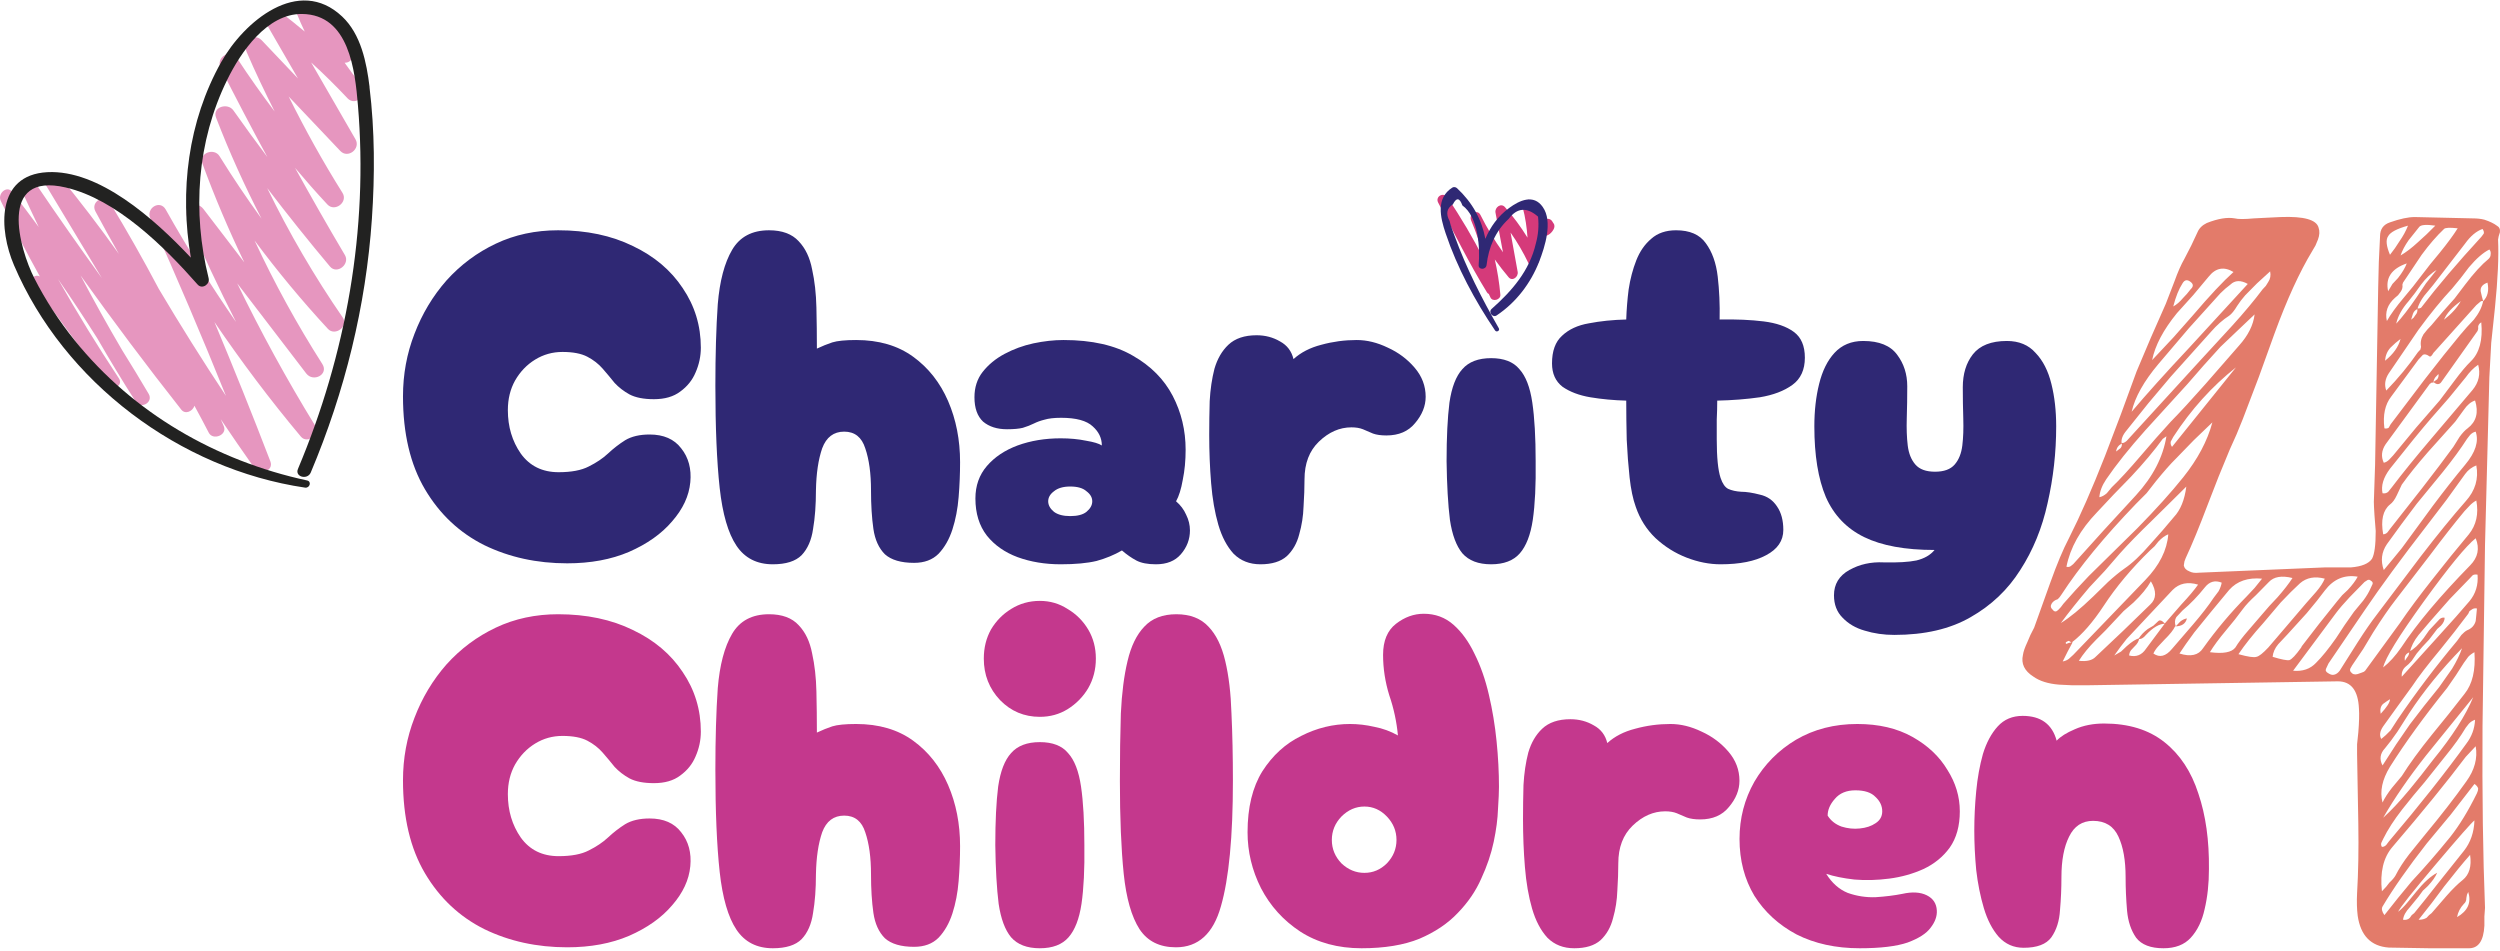
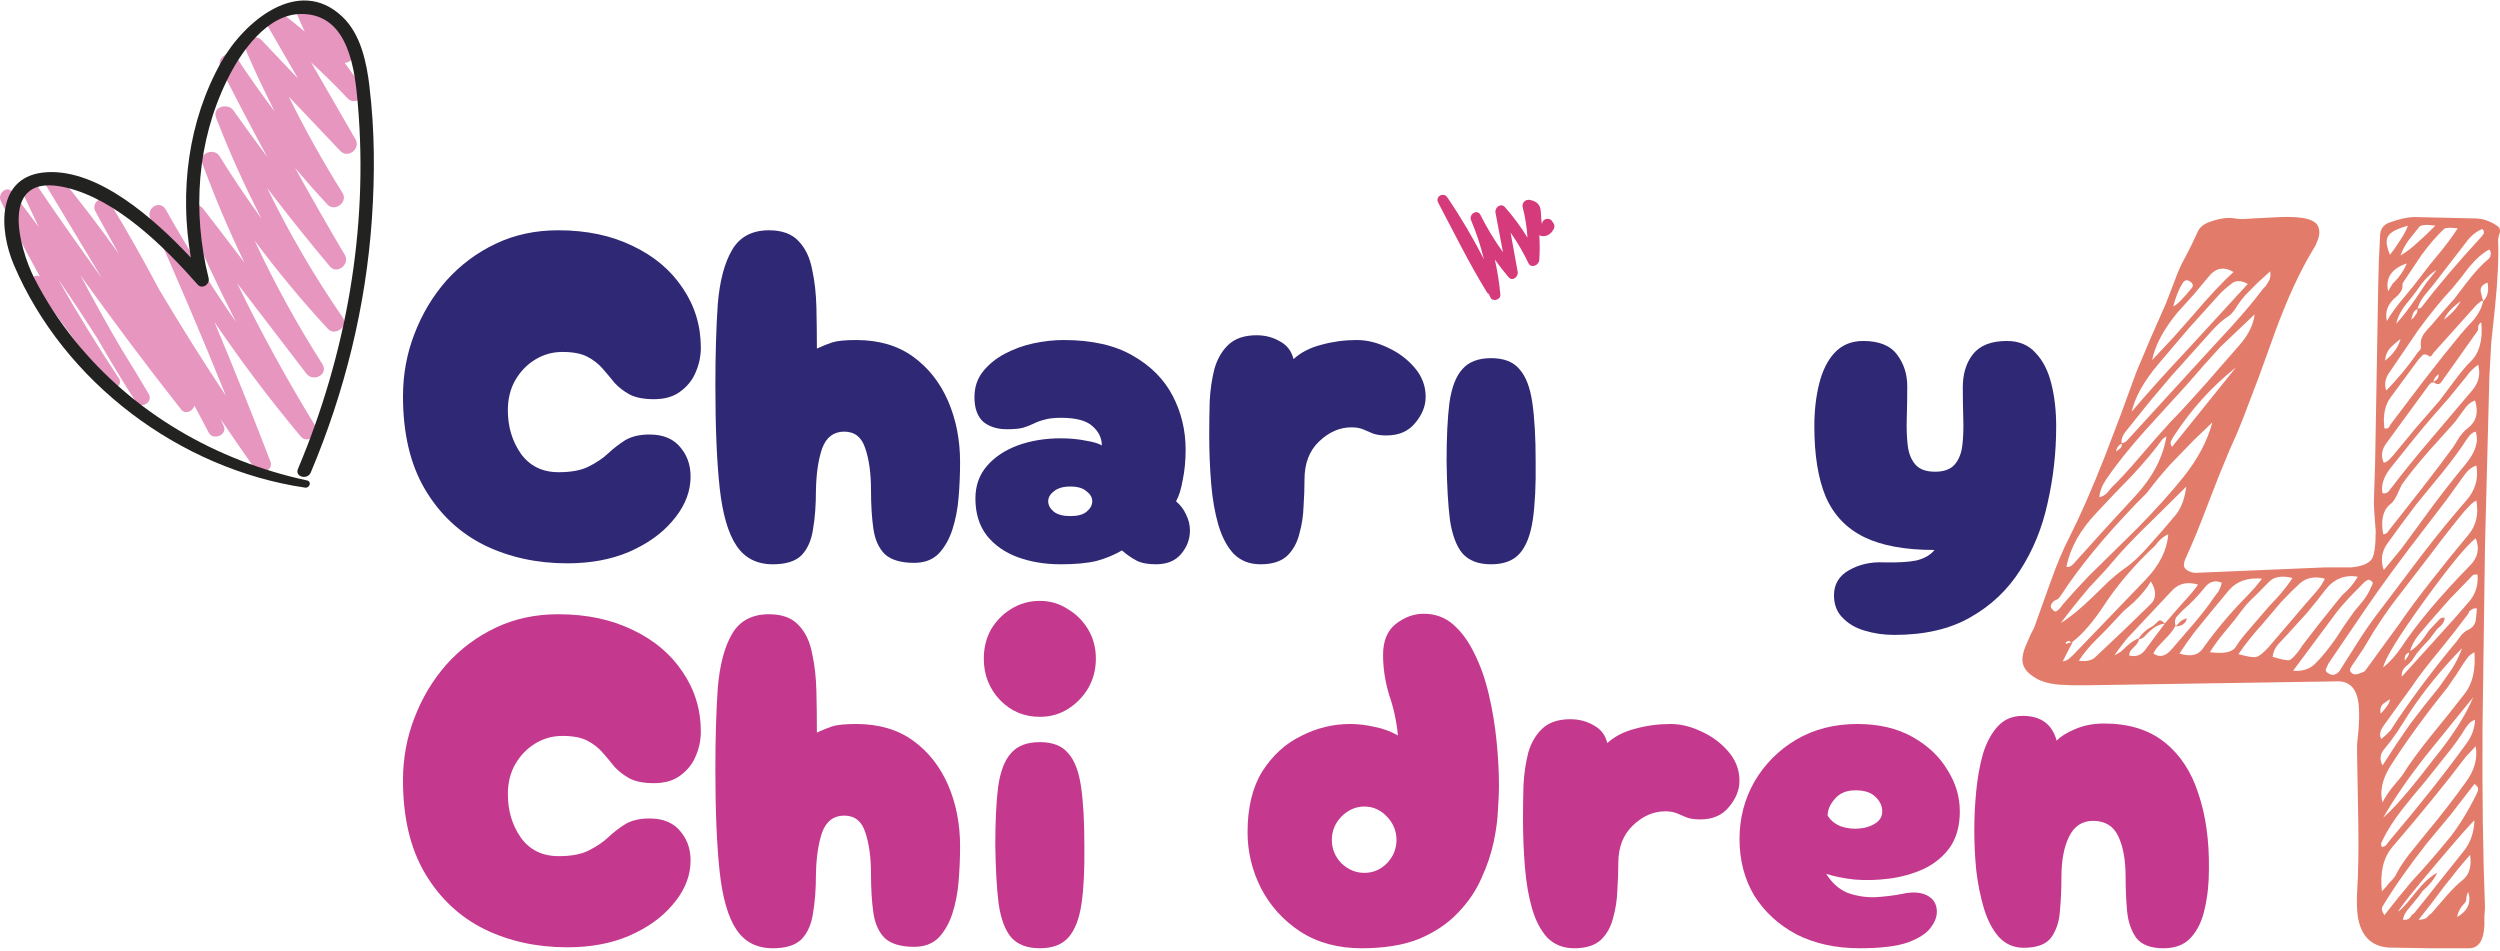
<svg xmlns="http://www.w3.org/2000/svg" width="226" height="86" viewBox="0 0 226 86" fill="none">
  <path d="M215.213 64.526C215.774 63.927 216.055 63.488 216.055 63.209L215.774 63.388L215.438 63.628C215.213 63.827 215.138 64.127 215.213 64.526ZM222.455 27.225C221.669 27.784 221.164 28.343 220.939 28.901C221.613 28.382 222.118 27.824 222.455 27.225ZM215.606 32.613C216.355 32.015 216.822 31.356 217.01 30.638L216.56 30.997L216.111 31.416C215.812 31.735 215.643 32.134 215.606 32.613ZM222.118 82.907C223.091 82.348 223.428 81.59 223.129 80.632L223.017 80.871L222.961 81.17C222.961 81.41 222.886 81.59 222.736 81.709C222.399 82.069 222.193 82.468 222.118 82.907ZM216.28 25.668L216.785 25.129C217.159 24.65 217.421 24.211 217.571 23.812C216.186 24.291 215.625 25.129 215.887 26.327L216.28 25.668ZM196.462 27.704C196.761 27.544 197.061 27.285 197.36 26.925L197.697 26.566L198.034 26.147C198.296 25.908 198.296 25.688 198.034 25.488C197.735 25.249 197.491 25.289 197.304 25.608C196.967 26.127 196.687 26.826 196.462 27.704ZM216.617 29.261C217.141 28.702 217.758 27.903 218.469 26.866L219.311 25.608L220.266 24.411C219.779 24.69 219.311 25.129 218.862 25.728L218.301 26.506L217.739 27.225C217.141 27.903 216.766 28.582 216.617 29.261ZM217.683 20.399C216.673 20.679 216.074 20.998 215.887 21.357C215.662 21.677 215.718 22.235 216.055 23.034L216.504 22.435L216.897 21.836C217.234 21.357 217.496 20.878 217.683 20.399ZM220.153 20.399C219.33 20.28 218.844 20.32 218.694 20.519L217.739 21.716C217.403 22.195 217.159 22.654 217.01 23.094C217.496 22.814 218.02 22.415 218.582 21.896L219.367 21.178L220.153 20.399ZM202.132 33.212C199.961 34.928 198.071 37.024 196.462 39.499L196.237 39.918C196.2 40.078 196.237 40.237 196.35 40.397L202.132 33.212ZM218.638 83.146C218.937 83.146 219.18 83.086 219.367 82.967L219.592 82.727L219.817 82.547L221.164 80.991C221.688 80.392 222.175 79.913 222.624 79.554C223.222 79.075 223.447 78.317 223.297 77.279C222.661 77.997 221.875 78.955 220.939 80.153L219.817 81.649L218.638 83.146ZM216.617 67.28L217.852 65.484L219.143 63.807L220.49 62.131L221.669 60.454C222.081 59.776 222.38 59.157 222.568 58.598C220.696 60.514 219.106 62.47 217.796 64.466L216.729 66.142C216.317 66.741 215.943 67.24 215.606 67.639C215.157 68.118 215.082 68.637 215.382 69.196L216.617 67.28ZM222.175 20.639C221.463 20.559 221.052 20.579 220.939 20.699C220.266 21.337 219.592 22.116 218.918 23.034L217.234 25.548L217.178 25.728C217.215 25.968 217.159 26.187 217.01 26.387L216.785 26.686L216.504 26.925C215.831 27.524 215.587 28.223 215.774 29.021C216.111 28.422 216.617 27.724 217.29 26.925L218.132 25.908L219.704 23.872L220.546 22.854C221.258 21.976 221.8 21.238 222.175 20.639ZM215.438 73.926C216.149 73.287 216.935 72.449 217.796 71.411L218.862 70.094L219.929 68.717C221.688 66.561 222.904 64.665 223.578 63.029L219.311 68.298C217.739 70.293 216.448 72.169 215.438 73.926ZM223.915 55.006C223.728 54.966 223.559 55.006 223.41 55.126L223.241 55.245L223.129 55.485L221.894 57.102L220.603 58.718C219.442 60.115 218.6 61.213 218.076 62.011L216.729 63.867L215.438 65.663C215.138 66.102 215.082 66.482 215.269 66.801C215.531 66.601 215.812 66.342 216.111 66.023L216.729 65.065C218.413 62.59 220.21 60.215 222.118 57.94L222.511 57.401C222.699 57.201 222.867 57.062 223.017 56.982C223.428 56.822 223.69 56.543 223.803 56.144L223.859 55.605L223.915 55.006ZM194.441 52.551C194.104 53.15 193.58 53.788 192.869 54.467L191.971 55.245L190.343 56.982L189.501 57.82C188.827 58.498 188.303 59.137 187.929 59.736C188.64 59.816 189.145 59.696 189.444 59.377L191.915 57.042L194.385 54.647C194.946 54.128 194.965 53.429 194.441 52.551ZM196.462 30.518L198.259 28.482C199.756 26.726 200.972 25.429 201.908 24.59C201.047 24.072 200.298 24.211 199.662 25.01L198.259 26.686L196.799 28.303C195.564 29.819 194.815 31.236 194.553 32.554L196.462 30.518ZM216.785 82.428C217.047 82.228 217.328 81.949 217.627 81.59L218.413 80.632C219.087 79.793 219.723 79.215 220.322 78.895C220.172 79.254 219.891 79.654 219.48 80.093L219.031 80.512L218.638 81.051L217.852 82.009C217.477 82.408 217.272 82.787 217.234 83.146C217.496 83.186 217.702 83.126 217.852 82.967L218.02 82.727L218.245 82.547C218.806 81.869 219.555 80.931 220.49 79.734L222.736 76.919C223.335 76.161 223.653 75.243 223.69 74.165C223.428 74.365 222.268 75.682 220.21 78.117C218.114 80.592 216.972 82.029 216.785 82.428ZM223.746 65.065C223.522 65.144 223.335 65.264 223.185 65.424L222.904 65.783C222.455 66.541 221.856 67.38 221.108 68.298L219.199 70.693L218.189 71.89L217.178 73.147C216.429 74.105 215.849 75.004 215.438 75.842L215.269 76.201C215.232 76.321 215.251 76.441 215.325 76.56C215.475 76.56 215.606 76.5 215.718 76.381L215.943 76.081C218.75 72.768 221.089 69.814 222.961 67.22C223.447 66.581 223.709 65.863 223.746 65.065ZM207.297 60.634C208.158 60.714 208.85 60.474 209.374 59.916C209.898 59.397 210.497 58.658 211.171 57.7L211.957 56.503L212.799 55.305L213.641 54.288C213.941 53.888 214.165 53.509 214.315 53.15L214.483 52.791C214.521 52.671 214.465 52.571 214.315 52.491C214.24 52.411 214.146 52.392 214.034 52.431L213.753 52.611L212.406 53.988C211.882 54.547 211.47 55.026 211.171 55.425L207.297 60.634ZM215.718 35.308C216.804 34.19 217.758 33.032 218.582 31.835L218.806 31.596L218.862 31.356C218.787 30.957 218.862 30.578 219.087 30.218L219.424 29.799L219.817 29.38L220.827 28.183L221.894 26.985L222.848 25.728C223.634 24.69 224.345 23.912 224.982 23.393C225.094 23.273 225.15 23.154 225.15 23.034C225.187 22.834 225.15 22.674 225.038 22.555C224.476 22.834 223.859 23.373 223.185 24.171L222.455 25.129L221.669 26.087C220.734 27.085 219.723 28.323 218.638 29.799L215.943 33.751C215.606 34.27 215.531 34.789 215.718 35.308ZM223.803 48.659C222.942 49.338 221.37 51.254 219.087 54.407C216.841 57.521 215.625 59.496 215.438 60.335C215.999 59.896 216.542 59.297 217.066 58.538C218.488 56.383 220.565 53.908 223.297 51.114C224.008 50.396 224.177 49.577 223.803 48.659ZM204.49 52.312C203.218 52.192 202.226 52.531 201.515 53.33L199.831 55.365L198.371 57.161C197.809 57.92 197.36 58.558 197.023 59.077C198.034 59.397 198.745 59.237 199.157 58.598C200.354 56.922 201.664 55.365 203.087 53.928L203.816 53.15L204.49 52.312ZM207.241 52.252C206.268 52.012 205.557 52.132 205.108 52.611L203.929 53.809C203.405 54.288 203.012 54.707 202.75 55.066L202.02 56.024L201.234 56.982C200.598 57.74 200.111 58.399 199.774 58.958C200.972 59.117 201.739 58.977 202.076 58.538C202.338 58.099 202.731 57.581 203.255 56.982L204.49 55.545L205.164 54.766L205.894 53.988C206.455 53.349 206.904 52.771 207.241 52.252ZM216.785 81.17L218.02 79.674C219.143 78.476 220.303 77.139 221.501 75.662C222.324 74.624 223.129 73.307 223.915 71.71C223.99 71.551 224.027 71.411 224.027 71.291C223.99 71.132 223.877 70.992 223.69 70.872L221.557 73.626L219.367 76.261C217.683 78.416 216.355 80.312 215.382 81.949C215.269 82.148 215.325 82.408 215.55 82.727L216.785 81.17ZM213.136 52.132C211.938 51.932 210.946 52.352 210.16 53.389C209.749 53.948 209.206 54.627 208.532 55.425L206.792 57.341L205.95 58.239C205.65 58.598 205.482 58.977 205.445 59.377C206.231 59.616 206.736 59.716 206.96 59.676C207.185 59.596 207.541 59.217 208.027 58.538L208.083 58.419L209.655 56.383L211.283 54.347L211.732 53.809L212.238 53.33C212.649 52.89 212.949 52.491 213.136 52.132ZM186.301 56.323C187.087 55.844 188.06 55.046 189.22 53.928L190.567 52.611C191.091 52.132 191.578 51.733 192.027 51.413C192.738 50.935 193.524 50.196 194.385 49.198L195.452 48.001L196.518 46.743C197.117 46.105 197.491 45.187 197.641 43.989L196.069 45.546L194.553 47.043C193.356 48.2 192.382 49.198 191.634 50.036L190.287 51.593L188.883 53.09C187.835 54.327 186.974 55.405 186.301 56.323ZM224.027 32.973C223.615 33.252 223.241 33.631 222.904 34.11L221.389 35.966L219.817 37.763C218.918 38.8 217.665 40.337 216.055 42.373C215.456 43.171 215.232 43.91 215.382 44.588C215.569 44.628 215.737 44.588 215.887 44.468L216.224 44.049C217.159 42.812 218.357 41.335 219.817 39.619L223.522 35.248C224.083 34.569 224.252 33.811 224.027 32.973ZM210.16 52.312C209.262 52.072 208.514 52.212 207.915 52.731C207.391 53.21 206.811 53.788 206.174 54.467L204.602 56.323C203.667 57.361 202.918 58.299 202.357 59.137C203.218 59.377 203.76 59.456 203.985 59.377C204.209 59.337 204.565 59.057 205.052 58.538L206.792 56.503L208.476 54.527L209.374 53.509C209.749 53.07 210.011 52.671 210.16 52.312ZM192.701 37.224C194.011 35.667 195.751 33.731 197.922 31.416L203.199 25.668C202.563 25.309 202.039 25.329 201.627 25.728L201.178 26.087L200.729 26.506L197.866 29.68L195.115 32.913C193.805 34.469 193 35.906 192.701 37.224ZM223.803 39.02C223.615 39.06 223.447 39.16 223.297 39.319L223.017 39.678C222.455 40.557 221.725 41.554 220.827 42.672L218.469 45.546L217.122 47.342L215.774 49.198C215.288 49.917 215.194 50.695 215.494 51.533C215.718 51.254 215.999 50.915 216.336 50.516L217.122 49.557L219.929 45.726C220.977 44.329 221.95 43.091 222.848 42.014C223.784 40.896 224.102 39.898 223.803 39.02ZM186.806 51.234C186.956 51.274 187.087 51.254 187.199 51.174L187.423 50.994L190.23 47.881L193.094 44.768C194.628 43.091 195.545 41.315 195.845 39.439L195.508 39.678C194.759 40.716 193.805 41.854 192.644 43.091L191.073 44.708L189.557 46.324C188.06 47.881 187.143 49.518 186.806 51.234ZM215.438 48.3C215.587 48.3 215.718 48.24 215.831 48.12L216.055 47.821L218.975 44.109C220.06 42.712 220.996 41.475 221.782 40.397L222.343 39.499C222.605 39.14 222.848 38.88 223.073 38.721C223.859 38.122 224.083 37.283 223.746 36.206C223.372 36.326 223.035 36.605 222.736 37.044L221.95 38.122L219.48 40.876C218.507 41.993 217.721 42.971 217.122 43.81L216.673 44.768C216.486 45.167 216.28 45.446 216.055 45.606C215.419 46.125 215.213 47.023 215.438 48.3ZM215.382 72.549C215.569 72.15 215.849 71.71 216.224 71.231L217.122 70.154C217.796 69.076 218.713 67.819 219.873 66.382L221.332 64.586L222.792 62.73C223.503 61.851 223.803 60.594 223.69 58.958C223.466 59.077 223.279 59.217 223.129 59.377L222.736 59.916L222.006 61.053L221.22 62.191C219.162 64.745 217.44 67.12 216.055 69.316C215.344 70.473 215.12 71.551 215.382 72.549ZM215.718 80.153L215.999 79.793C216.261 79.554 216.448 79.334 216.56 79.135C216.86 78.536 217.272 77.897 217.796 77.219L219.199 75.483C220.659 73.726 221.913 72.11 222.961 70.633C223.709 69.595 223.99 68.537 223.803 67.46L222.904 68.418C221.22 70.653 219.012 73.367 216.28 76.56C215.456 77.518 215.138 78.855 215.325 80.572L215.718 80.153ZM202.301 29.859L200.729 31.356L199.213 33.032L197.753 34.709L193.936 38.9C192.476 40.537 191.297 42.014 190.399 43.331C190.025 43.889 189.819 44.428 189.781 44.947C190.006 44.907 190.23 44.788 190.455 44.588L190.904 44.049C191.578 43.41 192.476 42.433 193.599 41.115L194.89 39.619L196.237 38.122C197.061 37.283 198.109 36.146 199.381 34.709L202.413 31.236C203.236 30.318 203.704 29.38 203.816 28.422L202.301 29.859ZM223.859 45.247C223.634 45.366 223.428 45.526 223.241 45.726L222.792 46.205C221.894 47.282 220.846 48.62 219.648 50.216L216.56 54.228C215.999 54.946 215.325 55.924 214.539 57.161L213.641 58.658L212.631 60.155L212.462 60.454C212.425 60.574 212.443 60.674 212.518 60.754C212.668 60.953 212.874 61.013 213.136 60.933L213.473 60.814C213.622 60.774 213.735 60.714 213.81 60.634L216.953 56.323C217.739 55.166 218.75 53.809 219.985 52.252L221.557 50.276L223.185 48.3C223.859 47.462 224.083 46.444 223.859 45.247ZM223.859 42.073C223.447 42.233 223.11 42.492 222.848 42.852L221.164 45.187L219.424 47.462C217.103 50.456 215.213 53.03 213.753 55.186L210.497 59.975L210.273 60.454C210.198 60.614 210.273 60.754 210.497 60.873C210.684 60.993 210.853 61.033 211.003 60.993C211.19 60.953 211.358 60.834 211.508 60.634L213.136 58.059C213.772 57.062 214.352 56.223 214.876 55.545L218.806 50.336C220.341 48.34 221.707 46.664 222.904 45.306C223.765 44.349 224.083 43.271 223.859 42.073ZM198.315 39.798L196.687 41.475C196.237 41.914 195.639 42.592 194.89 43.51L194.048 44.588L193.094 45.546C190.212 48.54 187.966 51.274 186.357 53.749L186.188 53.988L186.02 54.168C185.758 54.248 185.571 54.387 185.458 54.587C185.346 54.786 185.384 54.966 185.571 55.126C185.72 55.325 185.889 55.325 186.076 55.126L186.301 54.886L186.525 54.587L187.648 53.33L188.827 52.072L193.206 47.761C194.89 46.045 196.275 44.508 197.36 43.151C198.67 41.514 199.55 39.858 199.999 38.182L198.315 39.798ZM191.802 40.038C191.915 40.078 192.064 40.018 192.251 39.858L198.876 32.613L201.795 29.44C202.881 28.243 203.798 27.145 204.546 26.147L204.827 25.848L205.052 25.488C205.239 25.209 205.295 24.89 205.22 24.531L204.041 25.608L202.974 26.686L202.581 27.165L202.245 27.644C201.983 28.083 201.739 28.382 201.515 28.542C200.953 28.901 200.411 29.38 199.887 29.979L196.237 34.05L194.216 36.445L192.251 38.9C191.877 39.339 191.728 39.738 191.802 40.098C191.503 40.257 191.335 40.497 191.297 40.816L191.69 40.517C191.802 40.397 191.84 40.237 191.802 40.038ZM219.817 34.589L219.648 34.709L215.662 40.157C215.288 40.716 215.232 41.275 215.494 41.834C215.681 41.794 215.849 41.694 215.999 41.535L216.336 41.175L218.413 38.661L220.546 36.206L221.894 34.41C222.455 33.651 222.942 33.072 223.353 32.673C224.139 31.915 224.458 30.737 224.308 29.141C224.158 29.221 224.065 29.34 224.027 29.5V29.739L223.971 29.919L220.659 34.589C220.472 34.789 220.247 34.769 219.985 34.529L220.322 34.29C220.434 34.13 220.472 33.971 220.434 33.811L220.153 34.11C220.041 34.27 219.985 34.43 219.985 34.589H219.817ZM187.311 58.059C187.274 58.099 187.218 58.079 187.143 58L187.03 57.94H186.974L186.75 58.059V58.179C186.787 58.219 186.825 58.219 186.862 58.179L187.03 58.119L187.367 58.059L186.918 58.898L186.469 59.796C186.694 59.756 186.881 59.676 187.03 59.556L187.423 59.197L193.936 52.431C195.208 51.114 195.901 49.737 196.013 48.3C195.714 48.42 195.414 48.639 195.115 48.959L194.778 49.378L194.385 49.737C192.701 51.374 191.297 53.05 190.174 54.766C189.201 56.243 188.247 57.341 187.311 58.059ZM224.476 27.225C224.364 27.185 224.252 27.225 224.139 27.345L223.859 27.584L220.153 31.715L219.985 31.895L219.873 32.075C219.76 32.234 219.667 32.274 219.592 32.194C219.367 32.035 219.18 31.995 219.031 32.075L218.638 32.494L216.167 35.847C215.606 36.565 215.4 37.523 215.55 38.721C215.7 38.76 215.831 38.74 215.943 38.661L216.111 38.361L219.199 34.29C220.434 32.693 221.501 31.356 222.399 30.278L223.017 29.56L223.634 28.901C224.083 28.343 224.364 27.784 224.476 27.225C224.888 26.826 225.019 26.267 224.869 25.548C224.42 25.708 224.214 25.968 224.252 26.327L224.364 26.806L224.476 27.225ZM217.796 58.898C218.207 58.698 218.638 58.299 219.087 57.7L219.592 56.982L220.546 55.964C220.696 55.844 220.846 55.804 220.996 55.844C220.996 56.084 220.883 56.323 220.659 56.563L220.322 56.862L220.097 57.161L219.592 57.82L218.975 58.479L218.469 59.077L218.02 59.736L217.739 60.035L217.459 60.275C217.197 60.514 217.084 60.814 217.122 61.173L220.266 57.7C221.613 56.223 222.605 55.106 223.241 54.347C223.803 53.669 224.046 52.87 223.971 51.952C223.784 51.913 223.634 51.932 223.522 52.012L223.241 52.312L221.445 54.168L219.76 56.084L218.638 57.401C218.226 57.92 217.964 58.439 217.852 58.958C217.477 59.077 217.328 59.337 217.403 59.736L217.515 59.556L217.683 59.317C217.758 59.197 217.796 59.057 217.796 58.898ZM197.192 54.647C197.866 53.928 198.371 53.33 198.708 52.85C197.772 52.571 197.005 52.731 196.406 53.33L192.251 57.76L191.69 58.479L191.129 59.257L191.746 58.898L192.251 58.419C192.701 58.02 193.075 57.78 193.374 57.7C193.374 57.94 193.225 58.199 192.925 58.479L192.644 58.778C192.532 58.938 192.476 59.097 192.476 59.257C193.112 59.417 193.618 59.217 193.992 58.658L195.732 56.323L197.192 54.647ZM196.63 56.623C196.481 56.942 196.163 57.341 195.676 57.82L195.115 58.419C194.928 58.618 194.778 58.838 194.666 59.077C195.227 59.476 195.788 59.337 196.35 58.658L198.259 56.443C199.045 55.525 199.662 54.727 200.111 54.048L200.56 53.449C200.71 53.17 200.804 52.91 200.841 52.671C200.242 52.431 199.737 52.571 199.325 53.09C198.689 53.888 198.015 54.587 197.304 55.186L196.743 55.784C196.593 56.024 196.574 56.303 196.687 56.623H196.63ZM218.694 27.884L218.862 27.824C220.359 25.868 222.175 23.732 224.308 21.417L224.532 21.118C224.57 20.998 224.532 20.858 224.42 20.699C223.859 20.898 223.335 21.337 222.848 22.016L219.985 25.728L219.592 26.207L219.143 26.746C218.844 27.145 218.638 27.544 218.525 27.943C218.338 28.023 218.207 28.163 218.132 28.362L217.964 28.901L218.189 28.722L218.357 28.482C218.507 28.323 218.563 28.123 218.525 27.884H218.694ZM214.596 45.366C214.633 44.488 214.67 43.371 214.708 42.014L214.989 25.968L215.045 23.692L215.157 21.357C215.157 20.719 215.456 20.299 216.055 20.1C216.953 19.781 217.702 19.621 218.301 19.621L223.522 19.741C223.934 19.741 224.289 19.781 224.589 19.86C225.075 20.02 225.449 20.2 225.711 20.399C225.936 20.519 226.03 20.719 225.992 20.998L225.88 21.357L225.824 21.657C225.899 23.173 225.805 25.229 225.543 27.824L225.206 30.997L225.038 34.11L224.645 49.258L224.42 65.663C224.383 71.89 224.458 77.359 224.645 82.069C224.645 82.188 224.626 82.448 224.589 82.847V83.685C224.514 85.082 224.027 85.761 223.129 85.721H219.536L215.943 85.661C214.334 85.541 213.398 84.583 213.136 82.787C213.061 82.188 213.042 81.51 213.08 80.751C213.192 78.875 213.229 76.78 213.192 74.465L213.08 68.178V67.28L213.192 66.202C213.267 65.284 213.286 64.566 213.248 64.047C213.173 62.41 212.537 61.592 211.339 61.592L188.546 61.951H187.367L186.132 61.891C185.159 61.812 184.392 61.572 183.83 61.173C183.007 60.654 182.689 59.995 182.876 59.197C182.913 58.918 183.044 58.538 183.269 58.059L183.55 57.401L183.887 56.742L185.346 52.671C185.945 50.994 186.506 49.657 187.03 48.659C188.041 46.664 189.126 44.189 190.287 41.235L191.746 37.403L193.15 33.571L194.441 30.518L195.788 27.464L196.574 25.429C196.874 24.59 197.173 23.912 197.473 23.393L198.09 22.195L198.652 20.998C198.801 20.639 199.082 20.359 199.494 20.16C200.504 19.761 201.346 19.621 202.02 19.741C202.319 19.821 202.9 19.821 203.76 19.741L204.939 19.681L206.174 19.621C208.27 19.541 209.412 19.86 209.599 20.579C209.711 20.898 209.693 21.258 209.543 21.657L209.318 22.195L209.038 22.674C207.877 24.59 206.736 27.085 205.613 30.159L204.209 34.05L202.75 37.882L202.188 39.259L201.571 40.636L200.56 43.091L199.606 45.546C198.82 47.622 198.146 49.258 197.585 50.456L197.473 50.755L197.416 51.114C197.454 51.354 197.622 51.533 197.922 51.653C198.146 51.773 198.427 51.813 198.764 51.773L210.16 51.294H212.518C213.491 51.214 214.128 50.955 214.427 50.516C214.652 50.116 214.764 49.278 214.764 48.001L214.652 46.564C214.614 45.965 214.596 45.566 214.596 45.366ZM195.732 56.383C195.208 56.383 194.628 56.722 193.992 57.401C193.767 57.68 193.543 57.8 193.318 57.76C193.505 57.441 193.786 57.141 194.16 56.862L194.666 56.563L195.115 56.144C195.19 56.064 195.302 56.064 195.452 56.144L195.732 56.383ZM196.687 56.623L197.08 56.203C197.267 56.044 197.473 55.944 197.697 55.904C197.585 56.383 197.229 56.623 196.63 56.623H196.687Z" fill="#E37B6A" />
  <path d="M51.278 50.925C48.537 50.925 46.04 50.379 43.789 49.286C41.538 48.165 39.749 46.483 38.421 44.239C37.094 41.996 36.43 39.193 36.43 35.828C36.43 33.844 36.776 31.96 37.469 30.177C38.161 28.366 39.128 26.755 40.369 25.346C41.639 23.937 43.125 22.83 44.828 22.025C46.531 21.219 48.407 20.817 50.456 20.817C53.024 20.817 55.275 21.291 57.209 22.24C59.143 23.16 60.643 24.426 61.711 26.036C62.808 27.647 63.356 29.444 63.356 31.428C63.356 32.205 63.197 32.952 62.88 33.671C62.592 34.361 62.13 34.937 61.495 35.397C60.889 35.857 60.095 36.087 59.114 36.087C58.19 36.087 57.454 35.943 56.906 35.655C56.387 35.368 55.939 35.023 55.564 34.62C55.218 34.189 54.857 33.758 54.482 33.326C54.107 32.895 53.645 32.535 53.096 32.248C52.548 31.96 51.798 31.816 50.845 31.816C49.951 31.816 49.128 32.046 48.378 32.507C47.627 32.967 47.022 33.599 46.56 34.404C46.127 35.181 45.91 36.072 45.91 37.079C45.91 38.574 46.3 39.883 47.079 41.004C47.887 42.126 49.027 42.687 50.499 42.687C51.654 42.687 52.563 42.514 53.226 42.169C53.919 41.824 54.496 41.436 54.958 41.004C55.449 40.544 55.968 40.142 56.516 39.796C57.094 39.451 57.83 39.279 58.724 39.279C59.994 39.279 60.947 39.696 61.581 40.53C62.245 41.364 62.519 42.385 62.404 43.592C62.288 44.829 61.74 46.008 60.759 47.13C59.806 48.251 58.508 49.171 56.863 49.89C55.247 50.58 53.385 50.925 51.278 50.925Z" fill="#2F2874" />
  <path d="M69.865 51.012C68.422 51.012 67.325 50.451 66.575 49.329C65.824 48.208 65.319 46.468 65.059 44.11C64.8 41.723 64.67 38.646 64.67 34.879C64.67 32.061 64.742 29.602 64.886 27.503C65.059 25.404 65.492 23.764 66.185 22.585C66.878 21.406 67.989 20.817 69.518 20.817C70.702 20.817 71.596 21.148 72.202 21.809C72.808 22.442 73.212 23.29 73.415 24.354C73.645 25.389 73.775 26.539 73.804 27.805C73.833 29.041 73.847 30.278 73.847 31.514C74.338 31.284 74.8 31.097 75.233 30.954C75.694 30.81 76.416 30.738 77.397 30.738C79.446 30.738 81.163 31.241 82.549 32.248C83.934 33.254 84.987 34.591 85.709 36.259C86.43 37.927 86.791 39.768 86.791 41.781C86.791 42.816 86.748 43.866 86.661 44.93C86.575 45.994 86.387 46.971 86.099 47.863C85.81 48.754 85.391 49.488 84.843 50.063C84.295 50.609 83.559 50.882 82.635 50.882C81.452 50.882 80.572 50.623 79.995 50.106C79.446 49.559 79.1 48.797 78.956 47.82C78.811 46.813 78.739 45.648 78.739 44.326C78.739 42.802 78.566 41.536 78.22 40.53C77.902 39.523 77.267 39.02 76.315 39.02C75.362 39.02 74.699 39.523 74.324 40.53C73.977 41.536 73.79 42.802 73.761 44.326C73.761 45.648 73.674 46.813 73.501 47.82C73.357 48.826 73.01 49.617 72.462 50.192C71.914 50.739 71.048 51.012 69.865 51.012Z" fill="#2F2874" />
  <path d="M95.883 51.012C94.469 51.012 93.17 50.796 91.987 50.365C90.832 49.933 89.909 49.286 89.216 48.424C88.523 47.532 88.177 46.411 88.177 45.059C88.177 43.909 88.523 42.931 89.216 42.126C89.909 41.321 90.832 40.702 91.987 40.271C93.17 39.84 94.469 39.624 95.883 39.624C96.72 39.624 97.484 39.696 98.177 39.84C98.87 39.955 99.346 40.098 99.606 40.271C99.606 39.609 99.332 39.034 98.783 38.545C98.235 38.028 97.282 37.769 95.926 37.769C95.291 37.769 94.786 37.827 94.411 37.942C94.064 38.028 93.747 38.143 93.459 38.287C93.17 38.431 92.838 38.56 92.463 38.675C92.117 38.761 91.64 38.804 91.034 38.804C90.14 38.804 89.418 38.574 88.87 38.114C88.35 37.625 88.091 36.892 88.091 35.914C88.091 35.023 88.336 34.261 88.826 33.628C89.346 32.967 90.01 32.42 90.818 31.989C91.626 31.558 92.492 31.241 93.415 31.04C94.368 30.839 95.277 30.738 96.142 30.738C98.711 30.738 100.803 31.212 102.42 32.161C104.036 33.082 105.233 34.289 106.013 35.785C106.792 37.28 107.181 38.905 107.181 40.659C107.181 41.637 107.095 42.543 106.922 43.377C106.777 44.211 106.575 44.858 106.316 45.318C106.72 45.663 107.023 46.066 107.225 46.526C107.456 46.986 107.571 47.46 107.571 47.949C107.571 48.754 107.297 49.473 106.749 50.106C106.229 50.71 105.479 51.012 104.497 51.012C103.747 51.012 103.155 50.897 102.723 50.667C102.29 50.437 101.857 50.135 101.424 49.761C100.731 50.163 99.966 50.48 99.129 50.71C98.293 50.911 97.21 51.012 95.883 51.012ZM96.749 46.655C97.412 46.655 97.903 46.526 98.22 46.267C98.567 45.979 98.74 45.663 98.74 45.318C98.74 44.973 98.567 44.671 98.22 44.412C97.903 44.124 97.412 43.981 96.749 43.981C96.114 43.981 95.623 44.124 95.277 44.412C94.93 44.671 94.757 44.973 94.757 45.318C94.757 45.663 94.93 45.979 95.277 46.267C95.623 46.526 96.114 46.655 96.749 46.655Z" fill="#2F2874" />
  <path d="M113.945 51.012C112.964 51.012 112.156 50.695 111.521 50.063C110.915 49.401 110.453 48.524 110.135 47.431C109.818 46.339 109.601 45.088 109.486 43.679C109.371 42.27 109.313 40.817 109.313 39.322C109.313 38.316 109.327 37.295 109.356 36.259C109.414 35.195 109.558 34.218 109.789 33.326C110.049 32.435 110.467 31.716 111.044 31.169C111.65 30.594 112.502 30.307 113.599 30.307C114.378 30.307 115.085 30.494 115.72 30.867C116.355 31.212 116.759 31.744 116.932 32.463C117.596 31.86 118.433 31.428 119.443 31.169C120.482 30.882 121.549 30.738 122.646 30.738C123.57 30.738 124.508 30.968 125.46 31.428C126.412 31.86 127.22 32.463 127.884 33.24C128.548 34.016 128.88 34.893 128.88 35.871C128.88 36.705 128.562 37.496 127.928 38.244C127.321 38.991 126.456 39.365 125.33 39.365C124.84 39.365 124.435 39.308 124.118 39.193C123.801 39.049 123.498 38.919 123.209 38.804C122.92 38.689 122.574 38.632 122.17 38.632C121.102 38.632 120.121 39.063 119.226 39.926C118.36 40.76 117.928 41.896 117.928 43.334C117.928 44.081 117.899 44.901 117.841 45.792C117.812 46.655 117.682 47.489 117.451 48.294C117.249 49.099 116.874 49.761 116.326 50.278C115.777 50.767 114.984 51.012 113.945 51.012Z" fill="#2F2874" />
  <path d="M134.797 51.012C133.642 51.012 132.777 50.681 132.199 50.02C131.651 49.358 131.276 48.352 131.074 47C130.901 45.62 130.8 43.851 130.771 41.694C130.771 39.538 130.857 37.769 131.031 36.389C131.233 35.008 131.622 34.002 132.199 33.369C132.777 32.708 133.642 32.377 134.797 32.377C135.951 32.377 136.803 32.708 137.351 33.369C137.928 34.002 138.318 35.008 138.52 36.389C138.722 37.769 138.823 39.538 138.823 41.694C138.852 43.851 138.765 45.62 138.563 47C138.361 48.352 137.971 49.358 137.394 50.02C136.817 50.681 135.951 51.012 134.797 51.012Z" fill="#2F2874" />
-   <path d="M155.541 51.012C154.53 51.012 153.506 50.81 152.467 50.408C151.428 50.005 150.49 49.416 149.653 48.639C148.845 47.863 148.253 46.928 147.878 45.835C147.618 45.117 147.431 44.225 147.315 43.161C147.2 42.097 147.113 40.961 147.056 39.753C147.027 38.545 147.012 37.367 147.012 36.216C145.887 36.187 144.805 36.087 143.766 35.914C142.756 35.742 141.919 35.425 141.255 34.965C140.62 34.476 140.302 33.772 140.302 32.852C140.302 31.73 140.605 30.896 141.212 30.35C141.818 29.775 142.626 29.401 143.636 29.228C144.675 29.027 145.8 28.912 147.012 28.883C147.041 27.992 147.113 27.086 147.229 26.166C147.373 25.217 147.604 24.34 147.921 23.534C148.239 22.729 148.686 22.082 149.264 21.593C149.841 21.076 150.591 20.817 151.515 20.817C152.756 20.817 153.65 21.205 154.199 21.981C154.776 22.758 155.137 23.764 155.281 25.001C155.425 26.238 155.483 27.532 155.454 28.883C156.955 28.854 158.282 28.912 159.437 29.056C160.591 29.2 161.5 29.516 162.164 30.005C162.828 30.494 163.16 31.27 163.16 32.334C163.16 33.427 162.784 34.246 162.034 34.793C161.284 35.339 160.302 35.713 159.09 35.914C157.878 36.087 156.594 36.187 155.238 36.216C155.238 36.763 155.223 37.338 155.194 37.942C155.194 38.517 155.194 39.106 155.194 39.71C155.194 41.349 155.31 42.514 155.541 43.204C155.714 43.722 155.945 44.053 156.233 44.196C156.551 44.34 156.94 44.426 157.402 44.455C157.864 44.455 158.427 44.541 159.09 44.714C159.754 44.858 160.274 45.217 160.649 45.792C161.024 46.339 161.212 47.043 161.212 47.906C161.212 48.884 160.692 49.646 159.653 50.192C158.643 50.739 157.272 51.012 155.541 51.012Z" fill="#2F2874" />
  <path d="M171.247 57.396C170.294 57.396 169.4 57.266 168.563 57.008C167.755 56.778 167.091 56.389 166.571 55.843C166.052 55.325 165.792 54.65 165.792 53.816C165.792 52.809 166.254 52.047 167.177 51.529C168.101 51.012 169.14 50.782 170.294 50.839C171.564 50.868 172.545 50.81 173.238 50.667C173.96 50.494 174.508 50.178 174.883 49.718C172.228 49.718 170.107 49.329 168.519 48.553C166.932 47.776 165.778 46.569 165.056 44.93C164.364 43.29 164.017 41.162 164.017 38.545C164.017 37.136 164.162 35.857 164.45 34.706C164.739 33.527 165.201 32.593 165.836 31.903C166.499 31.184 167.365 30.824 168.433 30.824C169.876 30.824 170.9 31.241 171.507 32.075C172.113 32.88 172.416 33.829 172.416 34.922C172.416 35.9 172.401 36.863 172.372 37.812C172.343 38.732 172.372 39.552 172.459 40.271C172.545 40.99 172.776 41.565 173.152 41.996C173.527 42.428 174.118 42.643 174.926 42.643C175.735 42.643 176.326 42.428 176.701 41.996C177.077 41.565 177.307 40.99 177.394 40.271C177.481 39.552 177.509 38.747 177.481 37.855C177.452 36.935 177.437 35.986 177.437 35.008C177.437 33.801 177.74 32.809 178.346 32.032C178.981 31.227 180.006 30.824 181.42 30.824C182.517 30.824 183.382 31.184 184.017 31.903C184.681 32.593 185.157 33.527 185.446 34.706C185.735 35.857 185.879 37.136 185.879 38.545C185.879 40.904 185.619 43.218 185.1 45.49C184.609 47.733 183.786 49.746 182.632 51.529C181.507 53.312 180.006 54.736 178.13 55.8C176.283 56.864 173.988 57.396 171.247 57.396Z" fill="#2F2874" />
  <path d="M51.278 85.636C48.537 85.636 46.04 85.09 43.789 83.997C41.538 82.875 39.749 81.193 38.421 78.95C37.094 76.707 36.43 73.903 36.43 70.539C36.43 68.554 36.776 66.671 37.469 64.888C38.161 63.076 39.128 61.466 40.369 60.057C41.639 58.648 43.125 57.54 44.828 56.735C46.531 55.93 48.407 55.527 50.456 55.527C53.024 55.527 55.275 56.002 57.209 56.951C59.143 57.871 60.643 59.136 61.711 60.747C62.808 62.357 63.356 64.155 63.356 66.139C63.356 66.915 63.197 67.663 62.88 68.382C62.592 69.072 62.13 69.647 61.495 70.107C60.889 70.567 60.095 70.797 59.114 70.797C58.19 70.797 57.454 70.654 56.906 70.366C56.387 70.079 55.939 69.733 55.564 69.331C55.218 68.9 54.857 68.468 54.482 68.037C54.107 67.605 53.645 67.246 53.096 66.958C52.548 66.671 51.798 66.527 50.845 66.527C49.951 66.527 49.128 66.757 48.378 67.217C47.627 67.677 47.022 68.31 46.56 69.115C46.127 69.892 45.91 70.783 45.91 71.79C45.91 73.285 46.3 74.593 47.079 75.715C47.887 76.836 49.027 77.397 50.499 77.397C51.654 77.397 52.563 77.225 53.226 76.88C53.919 76.534 54.496 76.146 54.958 75.715C55.449 75.255 55.968 74.852 56.516 74.507C57.094 74.162 57.83 73.99 58.724 73.99C59.994 73.99 60.947 74.406 61.581 75.24C62.245 76.074 62.519 77.095 62.404 78.303C62.288 79.54 61.74 80.719 60.759 81.84C59.806 82.962 58.508 83.882 56.863 84.601C55.247 85.291 53.385 85.636 51.278 85.636Z" fill="#C4388D" />
  <path d="M69.865 85.722C68.422 85.722 67.325 85.162 66.575 84.04C65.824 82.919 65.319 81.179 65.059 78.821C64.8 76.434 64.67 73.357 64.67 69.59C64.67 66.772 64.742 64.313 64.886 62.214C65.059 60.114 65.492 58.475 66.185 57.296C66.878 56.117 67.989 55.527 69.518 55.527C70.702 55.527 71.596 55.858 72.202 56.52C72.808 57.152 73.212 58.001 73.415 59.065C73.645 60.1 73.775 61.25 73.804 62.515C73.833 63.752 73.847 64.989 73.847 66.225C74.338 65.995 74.8 65.808 75.233 65.664C75.694 65.52 76.416 65.449 77.397 65.449C79.446 65.449 81.163 65.952 82.549 66.958C83.934 67.965 84.987 69.302 85.709 70.97C86.43 72.638 86.791 74.478 86.791 76.491C86.791 77.527 86.748 78.576 86.661 79.64C86.575 80.704 86.387 81.682 86.099 82.573C85.81 83.465 85.391 84.198 84.843 84.773C84.295 85.32 83.559 85.593 82.635 85.593C81.452 85.593 80.572 85.334 79.995 84.817C79.446 84.27 79.1 83.508 78.956 82.53C78.811 81.524 78.739 80.359 78.739 79.036C78.739 77.512 78.566 76.247 78.22 75.24C77.902 74.234 77.267 73.731 76.315 73.731C75.362 73.731 74.699 74.234 74.324 75.24C73.977 76.247 73.79 77.512 73.761 79.036C73.761 80.359 73.674 81.524 73.501 82.53C73.357 83.537 73.01 84.328 72.462 84.903C71.914 85.449 71.048 85.722 69.865 85.722Z" fill="#C4388D" />
  <path d="M94.001 64.802C92.587 64.802 91.389 64.298 90.408 63.292C89.427 62.257 88.936 61.006 88.936 59.539C88.936 58.561 89.153 57.684 89.585 56.908C90.047 56.131 90.653 55.513 91.403 55.053C92.183 54.564 93.049 54.32 94.001 54.32C94.924 54.32 95.761 54.564 96.512 55.053C97.291 55.513 97.912 56.131 98.373 56.908C98.835 57.684 99.066 58.561 99.066 59.539C99.066 60.517 98.835 61.408 98.373 62.214C97.912 62.99 97.291 63.623 96.512 64.111C95.761 64.572 94.924 64.802 94.001 64.802ZM94.001 85.722C92.847 85.722 91.981 85.392 91.403 84.73C90.855 84.069 90.48 83.062 90.278 81.711C90.105 80.33 90.004 78.562 89.975 76.405C89.975 74.248 90.061 72.48 90.235 71.099C90.437 69.719 90.826 68.713 91.403 68.08C91.981 67.418 92.847 67.088 94.001 67.088C95.155 67.088 96.007 67.418 96.555 68.08C97.132 68.713 97.522 69.719 97.724 71.099C97.926 72.48 98.027 74.248 98.027 76.405C98.056 78.562 97.969 80.33 97.767 81.711C97.565 83.062 97.176 84.069 96.598 84.73C96.021 85.392 95.155 85.722 94.001 85.722Z" fill="#C4388D" />
-   <path d="M106.303 85.636C104.831 85.636 103.735 85.09 103.013 83.997C102.292 82.875 101.815 81.207 101.584 78.993C101.354 76.75 101.238 73.946 101.238 70.582C101.238 68.368 101.267 66.34 101.325 64.5C101.411 62.659 101.613 61.078 101.931 59.755C102.248 58.403 102.753 57.368 103.446 56.649C104.139 55.901 105.105 55.527 106.346 55.527C107.587 55.527 108.554 55.901 109.247 56.649C109.939 57.368 110.445 58.403 110.762 59.755C111.079 61.078 111.267 62.659 111.325 64.5C111.411 66.34 111.455 68.368 111.455 70.582C111.455 75.643 111.094 79.425 110.372 81.926C109.68 84.4 108.323 85.636 106.303 85.636Z" fill="#C4388D" />
  <path d="M123.082 85.722C120.947 85.722 119.1 85.219 117.541 84.213C116.012 83.206 114.828 81.898 113.992 80.287C113.183 78.677 112.779 76.995 112.779 75.24C112.779 72.997 113.227 71.157 114.121 69.719C115.045 68.281 116.214 67.217 117.628 66.527C119.042 65.808 120.514 65.449 122.043 65.449C122.765 65.449 123.501 65.535 124.251 65.707C125.002 65.851 125.709 66.11 126.372 66.484C126.257 65.247 125.997 64.04 125.593 62.861C125.218 61.653 125.03 60.431 125.03 59.194C125.03 57.929 125.42 56.994 126.199 56.39C126.979 55.786 127.815 55.484 128.71 55.484C129.749 55.484 130.644 55.815 131.394 56.476C132.145 57.138 132.779 58.015 133.299 59.108C133.847 60.2 134.28 61.437 134.598 62.817C134.915 64.169 135.146 65.564 135.29 67.001C135.435 68.439 135.507 69.82 135.507 71.142C135.507 71.574 135.478 72.235 135.42 73.127C135.391 74.018 135.261 75.01 135.031 76.103C134.8 77.196 134.424 78.303 133.905 79.425C133.414 80.546 132.707 81.581 131.784 82.53C130.889 83.479 129.735 84.256 128.321 84.86C126.906 85.435 125.16 85.722 123.082 85.722ZM123.342 78.907C124.121 78.907 124.8 78.619 125.377 78.044C125.954 77.44 126.243 76.736 126.243 75.931C126.243 75.125 125.954 74.421 125.377 73.817C124.8 73.213 124.121 72.911 123.342 72.911C122.563 72.911 121.87 73.213 121.264 73.817C120.687 74.421 120.398 75.125 120.398 75.931C120.398 76.736 120.687 77.44 121.264 78.044C121.87 78.619 122.563 78.907 123.342 78.907Z" fill="#C4388D" />
  <path d="M142.312 85.722C141.33 85.722 140.522 85.406 139.887 84.773C139.281 84.112 138.82 83.235 138.502 82.142C138.185 81.049 137.968 79.798 137.853 78.389C137.737 76.98 137.68 75.528 137.68 74.033C137.68 73.026 137.694 72.005 137.723 70.97C137.781 69.906 137.925 68.928 138.156 68.037C138.416 67.145 138.834 66.426 139.411 65.88C140.017 65.305 140.869 65.017 141.965 65.017C142.745 65.017 143.452 65.204 144.087 65.578C144.722 65.923 145.126 66.455 145.299 67.174C145.963 66.57 146.799 66.139 147.81 65.88C148.849 65.592 149.916 65.449 151.013 65.449C151.937 65.449 152.875 65.679 153.827 66.139C154.779 66.57 155.587 67.174 156.251 67.951C156.915 68.727 157.247 69.604 157.247 70.582C157.247 71.416 156.929 72.207 156.294 72.954C155.688 73.702 154.823 74.076 153.697 74.076C153.206 74.076 152.802 74.018 152.485 73.903C152.167 73.759 151.864 73.63 151.576 73.515C151.287 73.4 150.941 73.343 150.537 73.343C149.469 73.343 148.488 73.774 147.593 74.636C146.727 75.471 146.294 76.606 146.294 78.044C146.294 78.792 146.266 79.612 146.208 80.503C146.179 81.366 146.049 82.2 145.818 83.005C145.616 83.81 145.241 84.471 144.693 84.989C144.144 85.478 143.351 85.722 142.312 85.722Z" fill="#C4388D" />
  <path d="M168.119 85.722C165.955 85.722 164.05 85.305 162.405 84.471C160.789 83.609 159.519 82.444 158.595 80.978C157.701 79.482 157.253 77.771 157.253 75.844C157.253 73.975 157.701 72.25 158.595 70.668C159.519 69.086 160.774 67.821 162.361 66.872C163.978 65.923 165.825 65.449 167.903 65.449C169.836 65.449 171.496 65.837 172.881 66.613C174.266 67.39 175.32 68.382 176.041 69.59C176.792 70.769 177.167 72.02 177.167 73.343C177.167 74.665 176.864 75.758 176.258 76.621C175.652 77.455 174.858 78.102 173.877 78.562C172.924 78.993 171.9 79.281 170.803 79.425C169.706 79.568 168.653 79.597 167.643 79.511C166.633 79.396 165.781 79.223 165.089 78.993C165.608 79.827 166.258 80.402 167.037 80.719C167.845 81.006 168.682 81.136 169.548 81.107C170.442 81.049 171.25 80.949 171.972 80.805C172.867 80.604 173.602 80.647 174.18 80.934C174.757 81.222 175.06 81.682 175.089 82.315C175.118 82.832 174.93 83.35 174.526 83.868C174.151 84.385 173.458 84.831 172.448 85.205C171.438 85.55 169.995 85.722 168.119 85.722ZM165.219 73.731C165.507 74.191 165.926 74.522 166.474 74.723C167.022 74.895 167.571 74.953 168.119 74.895C168.696 74.838 169.172 74.68 169.548 74.421C169.952 74.162 170.154 73.803 170.154 73.343C170.154 72.854 169.952 72.422 169.548 72.048C169.172 71.646 168.566 71.445 167.729 71.445C166.921 71.445 166.301 71.703 165.868 72.221C165.435 72.71 165.219 73.213 165.219 73.731Z" fill="#C4388D" />
  <path d="M195.575 85.722C194.421 85.722 193.598 85.406 193.108 84.773C192.646 84.112 192.372 83.292 192.285 82.315C192.199 81.308 192.155 80.302 192.155 79.295C192.155 77.771 191.939 76.549 191.506 75.629C191.073 74.68 190.308 74.205 189.211 74.205C188.23 74.205 187.509 74.68 187.047 75.629C186.585 76.549 186.354 77.771 186.354 79.295C186.354 80.302 186.311 81.294 186.224 82.272C186.167 83.249 185.907 84.069 185.445 84.73C184.984 85.363 184.147 85.679 182.934 85.679C182.04 85.679 181.289 85.349 180.683 84.687C180.106 84.026 179.659 83.163 179.341 82.099C179.024 81.035 178.793 79.885 178.649 78.648C178.533 77.412 178.476 76.218 178.476 75.068C178.476 73.918 178.533 72.739 178.649 71.531C178.764 70.323 178.966 69.201 179.255 68.166C179.572 67.131 180.02 66.297 180.597 65.664C181.174 65.032 181.924 64.715 182.848 64.715C184.493 64.715 185.517 65.463 185.921 66.958C186.268 66.585 186.816 66.24 187.566 65.923C188.346 65.578 189.226 65.406 190.207 65.406C192.429 65.406 194.248 65.966 195.662 67.088C197.076 68.209 198.1 69.762 198.735 71.746C199.399 73.702 199.717 75.974 199.688 78.562C199.688 79.885 199.558 81.093 199.298 82.185C199.067 83.249 198.649 84.112 198.043 84.773C197.465 85.406 196.643 85.722 195.575 85.722Z" fill="#C4388D" />
  <path d="M31.393 8.866C32.182 9.703 33.35 8.481 32.635 7.625C32.102 6.991 31.616 6.336 31.157 5.675C31.218 5.668 31.265 5.668 31.339 5.655C31.609 5.608 31.913 5.311 31.953 5.041C32.324 2.835 29.767 1.229 28.121 0.224C27.514 -0.147 26.536 0.487 26.826 1.216C27.049 1.776 27.291 2.315 27.548 2.855C26.84 2.261 26.118 1.681 25.375 1.115C24.647 0.561 23.77 1.614 24.175 2.315C25.092 3.908 26.016 5.506 26.941 7.099C25.848 5.952 24.755 4.798 23.669 3.651C22.933 2.875 21.935 3.86 22.299 4.704C23.082 6.525 23.939 8.313 24.829 10.08C23.655 8.522 22.522 6.93 21.449 5.291C20.842 4.36 19.459 5.169 19.958 6.161C21.321 8.866 22.724 11.538 24.168 14.196C23.129 12.806 22.097 11.403 21.098 9.979C20.586 9.251 19.155 9.669 19.533 10.64C20.741 13.771 22.117 16.806 23.642 19.768C22.313 17.933 21.044 16.051 19.844 14.115C19.358 13.332 17.955 13.831 18.292 14.769C19.412 17.825 20.68 20.8 22.083 23.715C20.855 22.109 19.621 20.503 18.393 18.898C17.732 18.041 16.524 18.743 16.949 19.741C18.305 22.925 19.769 26.042 21.341 29.112C19.068 25.826 16.949 22.439 14.979 18.938C14.46 18.021 13.171 18.823 13.59 19.748C15.978 25.05 18.252 30.393 20.424 35.784C18.319 32.613 16.302 29.395 14.359 26.123C12.969 23.492 11.498 20.895 9.947 18.338C9.434 17.494 8.159 18.243 8.625 19.107C9.319 20.402 10.028 21.684 10.75 22.959C9.023 20.53 7.215 18.162 5.312 15.848C4.772 15.194 3.72 16.037 4.152 16.746C5.838 19.545 7.525 22.345 9.211 25.145C7.174 22.325 5.177 19.485 3.228 16.597C2.708 15.828 1.629 16.489 2 17.312C2.492 18.392 2.991 19.464 3.504 20.53C2.749 19.505 1.986 18.486 1.204 17.481C1.17 17.434 1.136 17.393 1.102 17.346C0.617 16.719 -0.24 17.515 0.064 18.149C1.177 20.47 2.357 22.757 3.605 24.996C3.228 24.76 2.641 25.151 2.951 25.576C5.218 28.646 7.471 31.729 9.724 34.805C10.169 35.413 11.181 34.853 10.75 34.205C8.807 31.27 6.972 28.282 5.245 25.226C6.466 26.986 7.646 28.774 8.793 30.582C9.906 32.512 11.053 34.421 12.261 36.296C12.733 37.032 13.887 36.371 13.441 35.608C12.659 34.279 11.863 32.971 11.046 31.662C9.738 29.435 8.483 27.182 7.282 24.902C10.223 29.01 13.252 33.058 16.383 37.025C16.761 37.511 17.428 37.167 17.577 36.681C18.015 37.49 18.454 38.3 18.872 39.116C19.25 39.852 20.559 39.325 20.235 38.543C20.208 38.482 20.181 38.428 20.161 38.367C20.161 38.367 20.161 38.354 20.154 38.354C20.093 38.199 20.026 38.05 19.958 37.902C20.957 39.379 21.962 40.85 22.994 42.307C23.466 42.975 24.782 42.597 24.438 41.7C22.819 37.477 21.132 33.281 19.385 29.112C21.814 32.687 24.411 36.141 27.197 39.467C27.797 40.182 28.965 39.258 28.486 38.475C25.922 34.3 23.574 30.009 21.442 25.61C23.52 28.329 25.598 31.048 27.683 33.76C28.324 34.596 29.74 33.847 29.14 32.91C26.846 29.314 24.802 25.59 23.014 21.745C25.079 24.517 27.285 27.182 29.646 29.732C30.294 30.427 31.535 29.503 30.982 28.7C28.405 24.963 26.131 21.056 24.154 17.002C25.989 19.404 27.878 21.772 29.828 24.092C30.462 24.848 31.67 23.877 31.177 23.053C29.632 20.449 28.135 17.818 26.671 15.174C27.622 16.3 28.587 17.407 29.599 18.486C30.267 19.201 31.488 18.27 30.961 17.434C29.187 14.607 27.575 11.7 26.097 8.724C27.656 10.364 29.214 12.01 30.766 13.649C31.454 14.371 32.628 13.447 32.135 12.59C30.799 10.276 29.464 7.962 28.128 5.648C29.255 6.667 30.334 7.739 31.387 8.853L31.393 8.866Z" fill="#E696BF" />
  <path d="M33.41 7.874C33.141 5.662 32.635 3.098 30.928 1.492C26.981 -2.225 22.036 1.971 19.999 5.608C16.99 10.964 16.221 17.299 17.253 23.29C13.907 19.734 8.928 15.322 4.273 15.565C-0.388 15.815 -0.098 20.787 1.264 23.971C5.791 34.569 16.255 42.415 27.582 44.082C28 44.142 28.196 43.528 27.764 43.434C19.54 41.66 12.025 37.335 6.729 30.744C5.339 29.01 4.111 27.135 3.106 25.158C1.75 22.5 -0.24 15.504 5.94 16.948C10.547 18.021 14.865 22.318 17.867 25.725C18.279 26.19 19 25.691 18.859 25.145C17.368 19.161 17.8 12.792 20.539 7.213C21.753 4.731 24.134 1.229 27.298 1.263C31.582 1.303 32.095 6.417 32.358 9.527C33.309 20.753 31.292 32.046 26.934 42.395C26.63 43.11 27.797 43.42 28.094 42.712C31.171 35.406 33.08 27.695 33.62 19.775C33.889 15.828 33.883 11.814 33.404 7.888L33.41 7.874Z" fill="#222221" />
  <path d="M140.447 20.21C140.402 20.143 140.357 20.07 140.318 20.003C140.033 19.556 139.256 19.835 139.435 20.377C139.116 19.399 139.692 18.37 138.317 18.074C137.92 17.99 137.545 18.326 137.651 18.739C137.892 19.656 138.026 20.567 138.087 21.484C137.489 20.512 136.813 19.595 136.047 18.723C135.678 18.309 135.108 18.762 135.192 19.22C135.415 20.416 135.639 21.613 135.868 22.803C135.108 21.736 134.426 20.623 133.833 19.433C133.548 18.857 132.749 19.36 132.989 19.924C133.476 21.07 133.861 22.244 134.146 23.435C133.157 21.507 132.061 19.634 130.831 17.834C130.49 17.331 129.724 17.767 130.01 18.315C131.446 21.031 132.81 23.815 134.426 26.437C134.471 26.51 134.526 26.549 134.588 26.571C134.633 26.678 134.689 26.778 134.733 26.884C134.923 27.32 135.678 27.102 135.633 26.638C135.538 25.554 135.365 24.497 135.13 23.458C135.527 24.005 135.935 24.542 136.377 25.062C136.723 25.476 137.277 25.017 137.199 24.581C136.986 23.396 136.768 22.211 136.556 21.026C137.165 21.892 137.696 22.798 138.166 23.782C138.406 24.296 139.11 23.989 139.15 23.514C139.206 22.748 139.2 22.01 139.15 21.272C139.697 21.501 140.195 21.205 140.452 20.718C140.536 20.556 140.553 20.361 140.452 20.198L140.447 20.21Z" fill="#D53A7A" />
-   <path d="M139.462 18.706C138.63 17.526 137.377 18.102 136.421 18.806C135.426 19.539 134.728 20.506 134.275 21.59C133.956 19.852 133.106 18.309 131.714 17.012C131.603 16.911 131.424 16.872 131.295 16.956C129.791 17.907 130.194 19.628 130.686 21.093C131.726 24.195 133.324 27.164 135.152 29.87C135.292 30.076 135.616 29.892 135.493 29.674C133.956 26.985 132.547 24.229 131.491 21.317C131.334 20.881 131.144 20.433 131.044 19.98C130.686 19.332 130.786 18.829 131.34 18.477C131.658 17.834 131.949 17.867 132.201 18.572C133.637 19.6 133.811 22.418 133.671 23.955C133.632 24.419 134.336 24.408 134.387 23.955C134.571 22.356 135.186 20.892 136.388 19.785C137.143 18.767 138.026 18.7 139.038 19.584C139.127 20.411 139.06 21.216 138.842 22.004C138.272 24.475 136.679 26.303 134.839 27.93C134.526 28.209 134.94 28.752 135.292 28.517C137.053 27.343 138.372 25.616 139.144 23.642C139.653 22.328 140.396 20.025 139.468 18.717L139.462 18.706Z" fill="#2F2874" />
</svg>